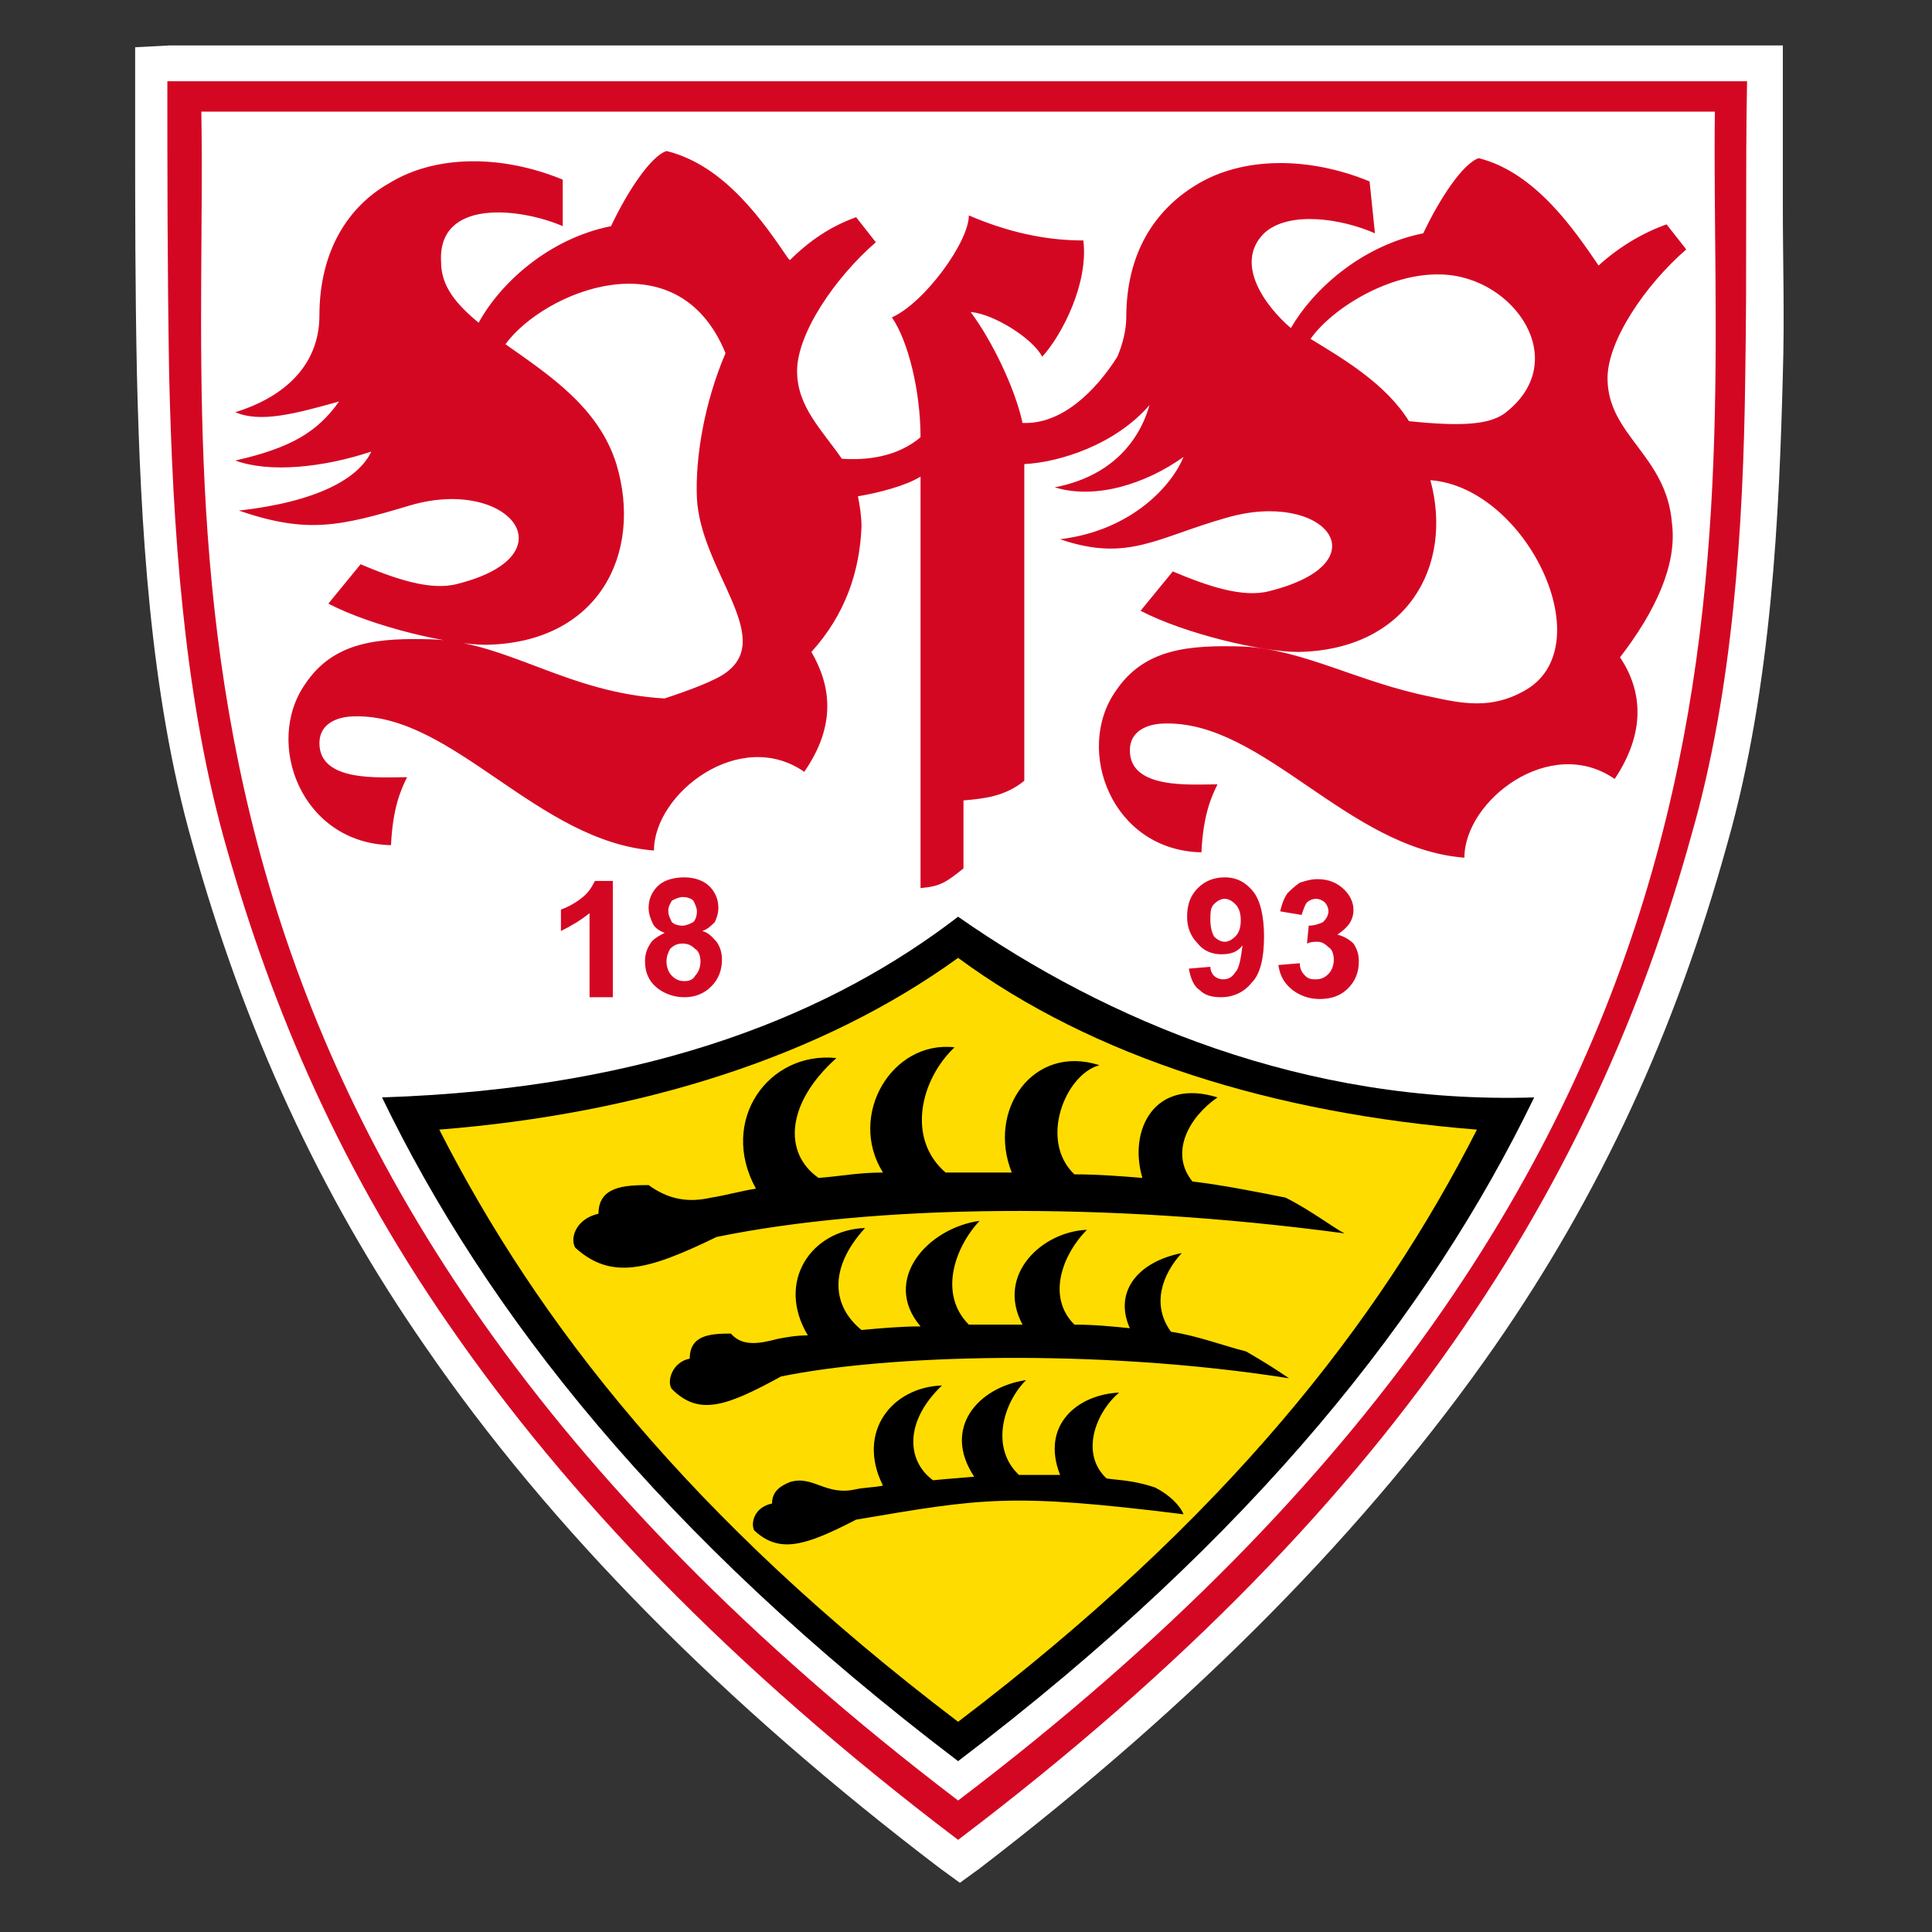
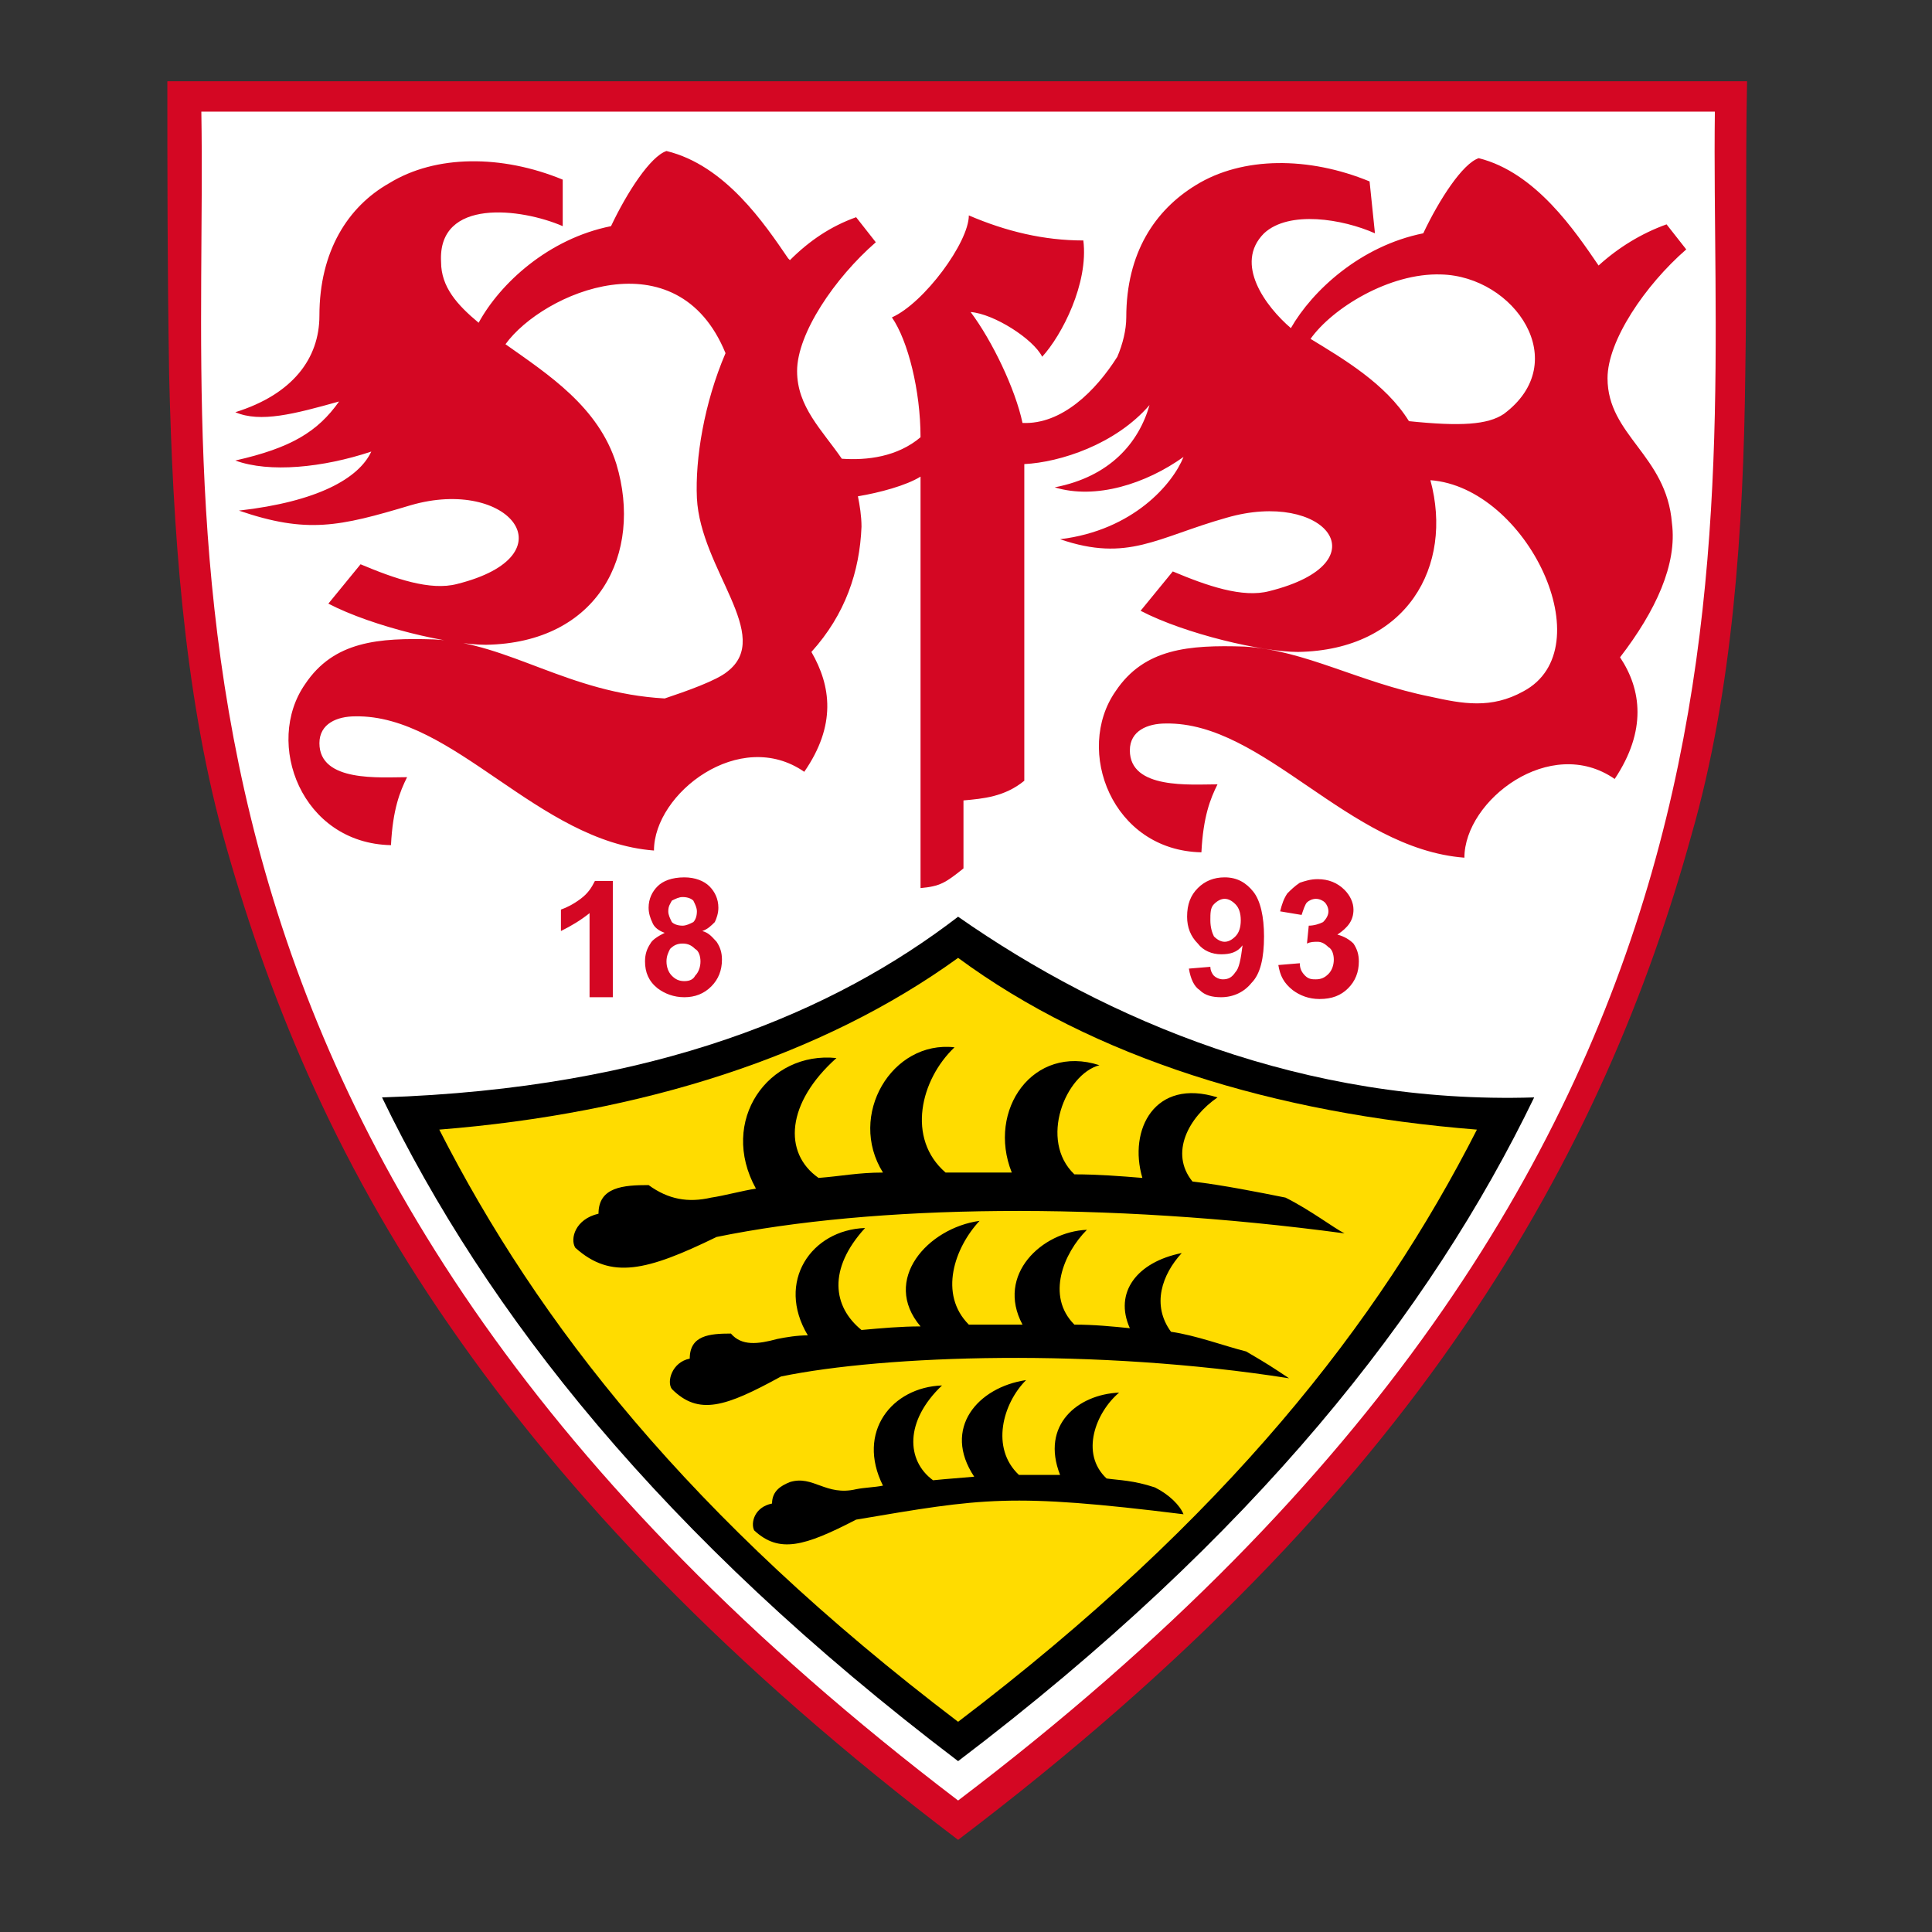
<svg xmlns="http://www.w3.org/2000/svg" version="1.1" id="Estrellas" x="0px" y="0px" viewBox="0 0 40 40" style="enable-background:new 0 0 40 40;" xml:space="preserve">
  <rect x="0" y="0" width="40" height="40" fill="#333333" stroke="none" />
  <style type="text/css">
	.st0{fill:#FFFFFF;}
	.st1{fill:#D40723;}
	.st2{fill:#FFDC00;}
</style>
  <g transform="matrix(3.704 0 0 3.704 -1177 -269.71)">
    <g>
      <g>
-         <path class="st0" d="M318.52,73.08l0,0.18c0,0.1,0,0.2,0,0.31c0,0.4,0,0.86,0.01,1.34c0.02,0.82,0.07,1.78,0.31,2.62     c0.29,1.04,0.71,1.96,1.3,2.81c0.7,1.02,1.67,2,2.88,2.92l0.11,0.08l0.11-0.08c1.2-0.92,2.17-1.9,2.88-2.92     c0.59-0.85,1.01-1.76,1.3-2.81c0.25-0.88,0.29-1.86,0.31-2.62c0.01-0.33,0-0.63,0-0.93c0-0.25,0-0.49,0-0.72l0-0.19h-0.19     l-8.83,0L318.52,73.08z" />
-       </g>
+         </g>
    </g>
    <g>
      <path class="st1" d="M323.12,83.1c-1.28-0.97-2.19-1.93-2.84-2.87c-0.66-0.95-1.03-1.88-1.27-2.75c-0.22-0.81-0.28-1.72-0.3-2.57    c-0.01-0.6-0.01-1.16-0.01-1.64h8.83c-0.01,0.49,0,1.04-0.01,1.64c-0.01,0.86-0.07,1.77-0.3,2.57c-0.24,0.87-0.62,1.8-1.27,2.75    C325.31,81.17,324.4,82.13,323.12,83.1" />
      <path class="st0" d="M318.89,73.44c0.04,2.34-0.5,5.84,4.23,9.44c4.73-3.59,4.2-7.1,4.23-9.44L318.89,73.44z" />
      <path class="st1" d="M324.91,78.21l0.12-0.01c0,0.03,0.01,0.05,0.03,0.07c0.02,0.02,0.04,0.02,0.06,0.02    c0.03,0,0.05-0.01,0.07-0.03c0.02-0.02,0.03-0.05,0.03-0.08c0-0.03-0.01-0.06-0.03-0.07c-0.02-0.02-0.04-0.03-0.06-0.03    c-0.02,0-0.04,0-0.06,0.01l0.01-0.1c0.03,0,0.06-0.01,0.08-0.02c0.02-0.02,0.03-0.04,0.03-0.06c0-0.02-0.01-0.04-0.02-0.05    c-0.01-0.01-0.03-0.02-0.05-0.02c-0.02,0-0.04,0.01-0.05,0.02c-0.01,0.01-0.02,0.04-0.03,0.07l-0.12-0.02    c0.01-0.04,0.02-0.07,0.04-0.1c0.02-0.02,0.04-0.04,0.07-0.06c0.03-0.01,0.06-0.02,0.1-0.02c0.06,0,0.11,0.02,0.15,0.06    c0.03,0.03,0.05,0.07,0.05,0.11c0,0.06-0.03,0.1-0.09,0.14c0.04,0.01,0.07,0.03,0.09,0.05c0.02,0.03,0.03,0.06,0.03,0.1    c0,0.06-0.02,0.11-0.06,0.15s-0.09,0.06-0.16,0.06c-0.06,0-0.11-0.02-0.15-0.05C324.94,78.31,324.92,78.27,324.91,78.21     M324.7,77.96c0-0.04-0.01-0.07-0.03-0.09c-0.02-0.02-0.04-0.03-0.06-0.03c-0.02,0-0.04,0.01-0.06,0.03    c-0.02,0.02-0.02,0.05-0.02,0.09c0,0.04,0.01,0.07,0.02,0.09c0.02,0.02,0.04,0.03,0.06,0.03c0.02,0,0.04-0.01,0.06-0.03    C324.69,78.03,324.7,78,324.7,77.96 M324.41,78.23l0.12-0.01c0,0.02,0.01,0.04,0.02,0.05c0.01,0.01,0.03,0.02,0.05,0.02    c0.03,0,0.05-0.01,0.07-0.04c0.02-0.02,0.03-0.07,0.04-0.15c-0.03,0.04-0.07,0.05-0.12,0.05c-0.05,0-0.1-0.02-0.13-0.06    c-0.04-0.04-0.06-0.09-0.06-0.15c0-0.07,0.02-0.12,0.06-0.16c0.04-0.04,0.09-0.06,0.15-0.06c0.07,0,0.12,0.03,0.16,0.08    c0.04,0.05,0.06,0.14,0.06,0.25c0,0.12-0.02,0.21-0.07,0.26c-0.04,0.05-0.1,0.08-0.17,0.08c-0.05,0-0.09-0.01-0.12-0.04    C324.44,78.33,324.42,78.29,324.41,78.23 M321.49,78.19c0,0.03,0.01,0.06,0.03,0.08c0.02,0.02,0.04,0.03,0.07,0.03    c0.03,0,0.05-0.01,0.06-0.03c0.02-0.02,0.03-0.05,0.03-0.08c0-0.03-0.01-0.06-0.03-0.07c-0.02-0.02-0.04-0.03-0.07-0.03    c-0.03,0-0.05,0.01-0.07,0.03C321.5,78.14,321.49,78.16,321.49,78.19 M321.5,77.91c0,0.02,0.01,0.04,0.02,0.06    c0.01,0.01,0.03,0.02,0.06,0.02c0.02,0,0.04-0.01,0.06-0.02c0.01-0.01,0.02-0.03,0.02-0.06c0-0.02-0.01-0.04-0.02-0.06    c-0.01-0.01-0.03-0.02-0.06-0.02c-0.02,0-0.04,0.01-0.06,0.02C321.51,77.87,321.5,77.88,321.5,77.91 M321.48,78.03    c-0.03-0.01-0.06-0.03-0.07-0.06c-0.01-0.02-0.02-0.05-0.02-0.08c0-0.05,0.02-0.09,0.05-0.12c0.03-0.03,0.08-0.05,0.15-0.05    c0.06,0,0.11,0.02,0.14,0.05c0.03,0.03,0.05,0.07,0.05,0.12c0,0.03-0.01,0.06-0.02,0.08c-0.02,0.02-0.04,0.04-0.07,0.05    c0.04,0.01,0.06,0.04,0.08,0.06c0.02,0.03,0.03,0.06,0.03,0.1c0,0.06-0.02,0.11-0.06,0.15c-0.04,0.04-0.09,0.06-0.15,0.06    c-0.06,0-0.11-0.02-0.15-0.05c-0.05-0.04-0.07-0.09-0.07-0.15c0-0.04,0.01-0.07,0.03-0.1C321.41,78.07,321.44,78.05,321.48,78.03     M321.18,78.39h-0.12v-0.47c-0.05,0.04-0.1,0.07-0.16,0.1V77.9c0.03-0.01,0.07-0.03,0.11-0.06c0.04-0.03,0.06-0.06,0.08-0.1h0.1    V78.39z" />
      <path class="st1" d="M325.42,73.83c-0.34-0.14-0.71-0.14-0.97,0.02c-0.23,0.14-0.39,0.38-0.39,0.74c0,0.07-0.02,0.15-0.05,0.22    l0,0c-0.12,0.19-0.31,0.38-0.53,0.37c-0.04-0.19-0.17-0.46-0.29-0.62c0.13,0.01,0.35,0.15,0.4,0.25c0.11-0.12,0.26-0.41,0.23-0.65    c-0.22,0-0.43-0.05-0.64-0.14c0,0.15-0.25,0.49-0.43,0.57c0.09,0.13,0.16,0.41,0.16,0.67c-0.13,0.11-0.3,0.13-0.44,0.12    c-0.11-0.16-0.25-0.29-0.25-0.49c0-0.21,0.21-0.52,0.44-0.72l-0.11-0.14c-0.14,0.05-0.26,0.13-0.37,0.24l-0.01-0.01    c-0.13-0.19-0.35-0.52-0.68-0.6c-0.09,0.03-0.22,0.23-0.31,0.42c-0.35,0.07-0.62,0.32-0.74,0.54c-0.12-0.1-0.21-0.2-0.21-0.34    c-0.02-0.36,0.45-0.3,0.68-0.2l0-0.26c-0.34-0.14-0.71-0.14-0.97,0.02c-0.23,0.13-0.39,0.38-0.39,0.74c0,0.24-0.15,0.44-0.47,0.54    c0.14,0.06,0.33,0.01,0.58-0.06c-0.12,0.17-0.27,0.26-0.58,0.33c0.19,0.07,0.49,0.04,0.76-0.05c-0.07,0.15-0.3,0.28-0.74,0.33    c0.38,0.13,0.56,0.09,0.96-0.03c0.55-0.16,0.9,0.28,0.26,0.44c-0.15,0.04-0.35-0.03-0.54-0.11l-0.18,0.22    c0.25,0.13,0.68,0.23,0.88,0.23c0.63-0.01,0.88-0.51,0.73-1.01c-0.1-0.32-0.38-0.5-0.62-0.67c0.21-0.29,0.96-0.61,1.23,0.05    c-0.12,0.28-0.17,0.59-0.16,0.81c0.02,0.4,0.43,0.77,0.17,0.97c-0.06,0.05-0.23,0.11-0.35,0.15c-0.54-0.03-0.87-0.31-1.29-0.33    c-0.31-0.01-0.56,0.01-0.72,0.25c-0.23,0.33-0.02,0.89,0.48,0.9c0.01-0.2,0.05-0.3,0.09-0.38c-0.15,0-0.49,0.03-0.49-0.19    c0-0.11,0.1-0.15,0.2-0.15c0.55-0.01,1.02,0.7,1.67,0.75c0-0.32,0.48-0.69,0.84-0.44c0.18-0.26,0.15-0.48,0.04-0.67    c0.19-0.21,0.27-0.45,0.28-0.7c0-0.06-0.01-0.12-0.02-0.17c0.12-0.02,0.27-0.06,0.35-0.11v2.3c0.11-0.01,0.14-0.03,0.24-0.11    v-0.38c0.11-0.01,0.23-0.02,0.34-0.11v-1.77c0.2-0.01,0.51-0.11,0.7-0.33c0,0,0,0,0,0c-0.06,0.21-0.22,0.4-0.53,0.46    c0.23,0.07,0.51-0.02,0.72-0.17c-0.06,0.15-0.28,0.41-0.69,0.46c0.38,0.13,0.54-0.01,0.93-0.12c0.55-0.16,0.88,0.25,0.24,0.41    c-0.15,0.04-0.35-0.03-0.54-0.11l-0.18,0.22c0.25,0.13,0.68,0.23,0.88,0.23c0.61-0.01,0.87-0.48,0.74-0.96    c0.54,0.04,0.97,0.94,0.52,1.18c-0.18,0.1-0.34,0.07-0.52,0.03c-0.4-0.08-0.7-0.26-1.04-0.28c-0.31-0.01-0.56,0.01-0.72,0.25    c-0.23,0.33-0.02,0.89,0.48,0.9c0.01-0.2,0.05-0.3,0.09-0.38c-0.15,0-0.49,0.03-0.49-0.19c0-0.11,0.1-0.15,0.2-0.15    c0.55-0.01,1.02,0.7,1.67,0.75c0-0.32,0.48-0.69,0.84-0.44c0.18-0.27,0.15-0.5,0.03-0.68c0.2-0.26,0.32-0.52,0.29-0.75    c-0.03-0.38-0.36-0.49-0.36-0.81c0-0.21,0.21-0.52,0.44-0.72l-0.11-0.14c-0.14,0.05-0.27,0.13-0.38,0.23    c-0.13-0.19-0.35-0.52-0.67-0.6c-0.09,0.03-0.22,0.23-0.31,0.42c-0.35,0.07-0.62,0.32-0.74,0.53c-0.14-0.12-0.32-0.36-0.15-0.53    c0.14-0.13,0.44-0.08,0.62,0L325.42,73.83z M325.64,75.17c-0.13-0.21-0.37-0.35-0.55-0.46c0.12-0.17,0.44-0.37,0.73-0.36    c0.41,0.01,0.74,0.49,0.35,0.78C326.08,75.19,325.93,75.2,325.64,75.17" />
      <path d="M323.12,82.66c-1.66-1.26-2.64-2.51-3.22-3.71c1.53-0.05,2.53-0.48,3.22-1.01c0.83,0.58,1.94,1.05,3.22,1.01    C325.76,80.15,324.78,81.4,323.12,82.66" />
      <path class="st2" d="M323.12,82.44c-1.5-1.14-2.35-2.23-2.9-3.31c1.13-0.09,2.14-0.41,2.9-0.96c0.76,0.56,1.77,0.87,2.9,0.96    C325.47,80.21,324.62,81.3,323.12,82.44" />
      <path d="M322.55,81.14c0.05-0.01,0.1-0.01,0.15-0.02c-0.15-0.3,0.05-0.55,0.33-0.56c-0.21,0.2-0.2,0.42-0.05,0.53    c0.1-0.01,0.12-0.01,0.23-0.02c-0.18-0.27,0.02-0.5,0.29-0.54c-0.13,0.13-0.2,0.38-0.04,0.53c0.09,0,0.14,0,0.23,0    c-0.11-0.28,0.1-0.45,0.33-0.46c-0.13,0.11-0.22,0.34-0.07,0.48c0.07,0.01,0.15,0.01,0.27,0.05c0.08,0.04,0.14,0.1,0.16,0.15    c-0.97-0.12-1.12-0.09-1.83,0.03c-0.29,0.15-0.43,0.19-0.57,0.06c-0.02-0.04,0-0.13,0.1-0.15c0-0.07,0.05-0.1,0.1-0.12    C322.31,81.06,322.38,81.18,322.55,81.14 M322.11,80.3c0.05-0.01,0.11-0.02,0.17-0.02c-0.18-0.3,0.02-0.59,0.32-0.6    c-0.21,0.23-0.18,0.44-0.02,0.57c0.11-0.01,0.22-0.02,0.33-0.02c-0.22-0.26,0.04-0.55,0.33-0.59c-0.14,0.15-0.23,0.41-0.06,0.58    c0.1,0,0.2,0,0.3,0c-0.15-0.28,0.11-0.52,0.36-0.53c-0.13,0.13-0.23,0.37-0.07,0.53c0.11,0,0.21,0.01,0.31,0.02    c-0.09-0.2,0.04-0.37,0.29-0.42c-0.11,0.12-0.17,0.29-0.06,0.44c0.14,0.02,0.3,0.08,0.42,0.11c0.12,0.07,0.15,0.09,0.24,0.15    c-1.08-0.17-2.26-0.13-2.84-0.01c-0.31,0.17-0.46,0.22-0.61,0.07c-0.03-0.04,0-0.15,0.1-0.17c0-0.13,0.11-0.14,0.23-0.14    C321.91,80.34,322,80.33,322.11,80.3 M321.74,79.51c0.07-0.01,0.18-0.04,0.25-0.05c-0.21-0.38,0.07-0.77,0.45-0.73    c-0.28,0.25-0.3,0.53-0.1,0.67c0.13-0.01,0.22-0.03,0.36-0.03c-0.2-0.32,0.05-0.74,0.4-0.7c-0.19,0.18-0.27,0.51-0.05,0.7    c0.12,0,0.25,0,0.37,0c-0.14-0.35,0.12-0.72,0.49-0.6c-0.19,0.05-0.34,0.42-0.14,0.61c0.13,0,0.26,0.01,0.38,0.02    c-0.08-0.27,0.07-0.56,0.42-0.45c-0.16,0.11-0.27,0.31-0.14,0.47c0.17,0.02,0.37,0.06,0.52,0.09c0.14,0.07,0.27,0.17,0.33,0.2    c-1.34-0.18-2.63-0.16-3.51,0.02c-0.39,0.19-0.59,0.24-0.79,0.06c-0.03-0.05,0-0.16,0.13-0.19c0-0.15,0.14-0.16,0.28-0.16    C321.5,79.52,321.61,79.54,321.74,79.51" />
    </g>
  </g>
</svg>